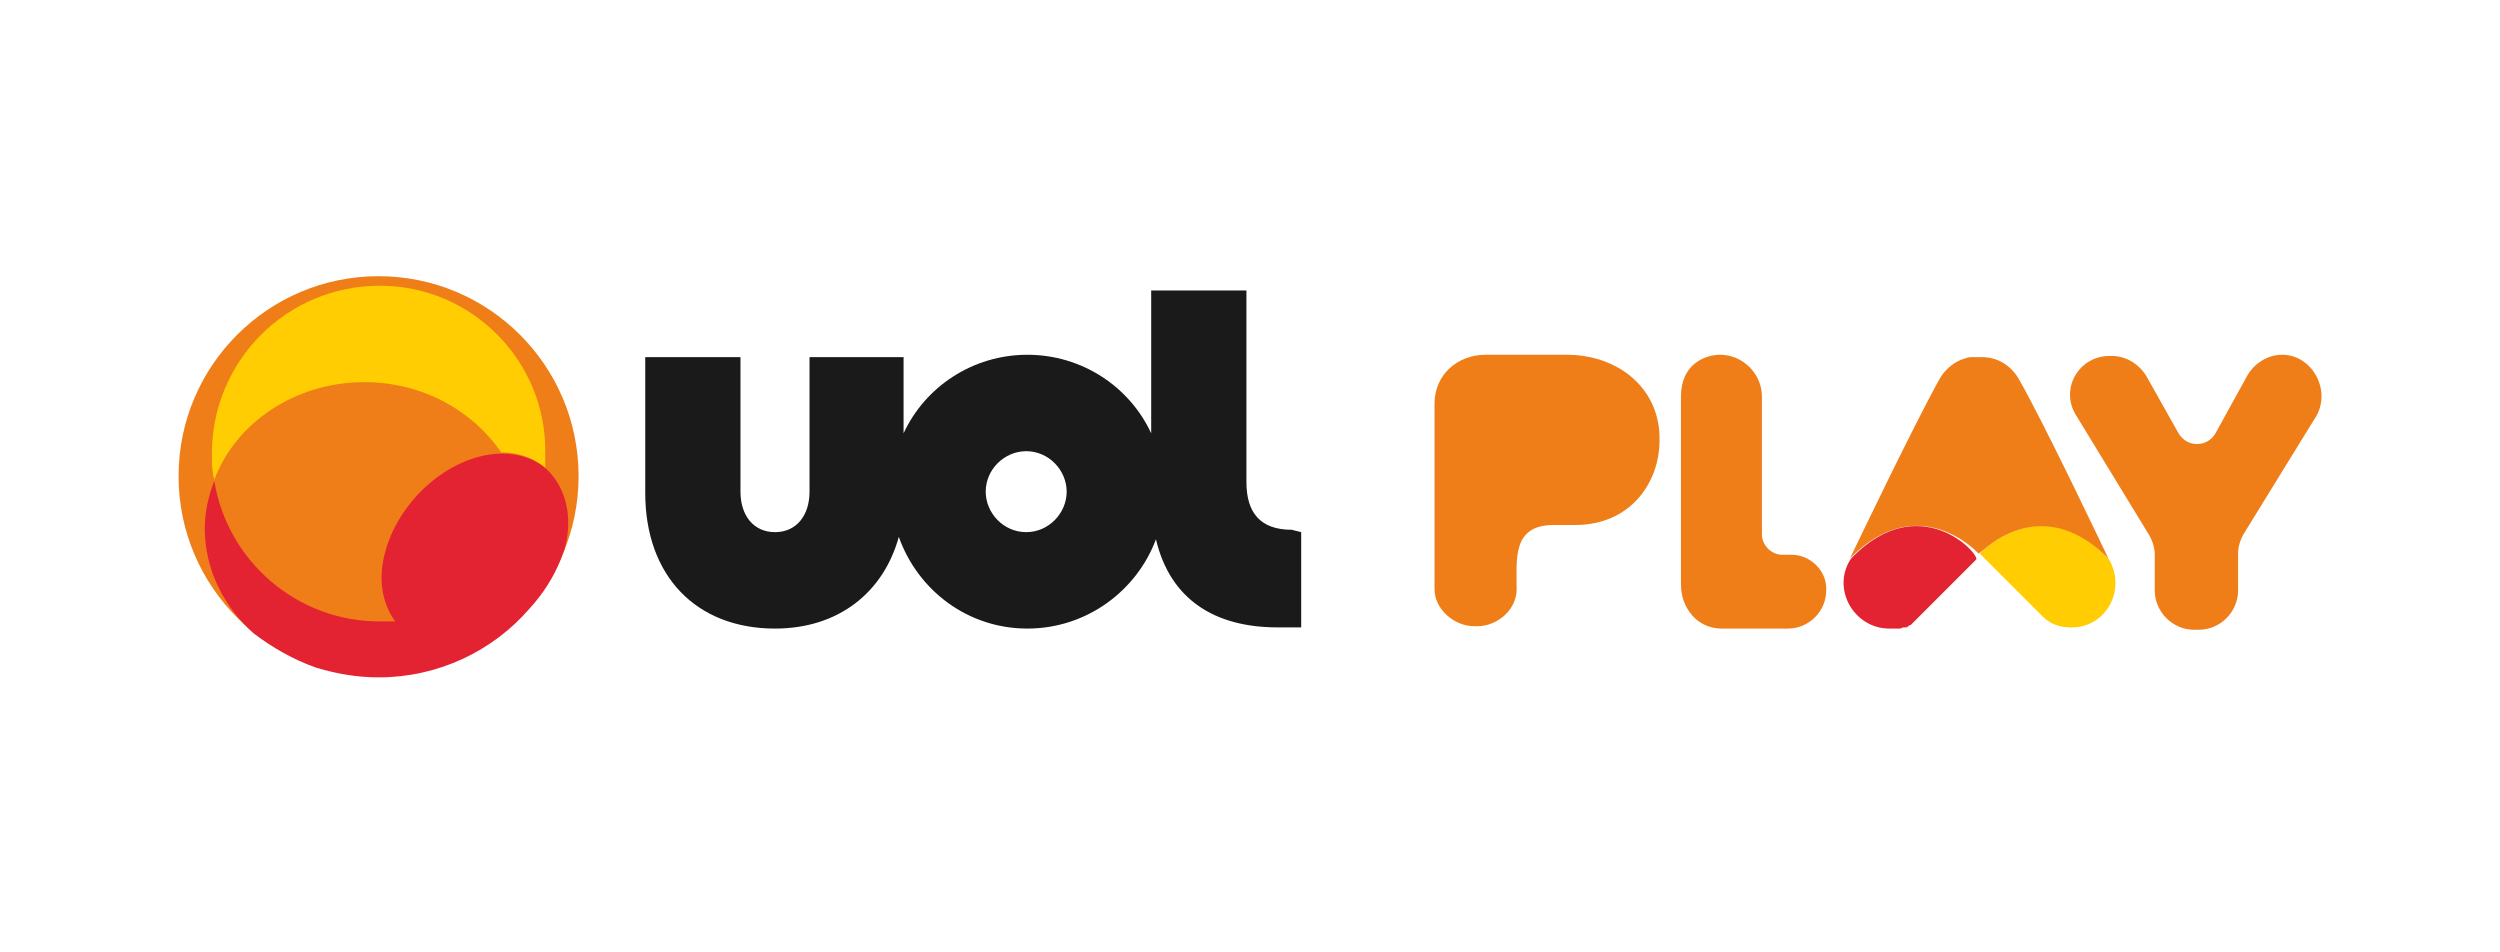
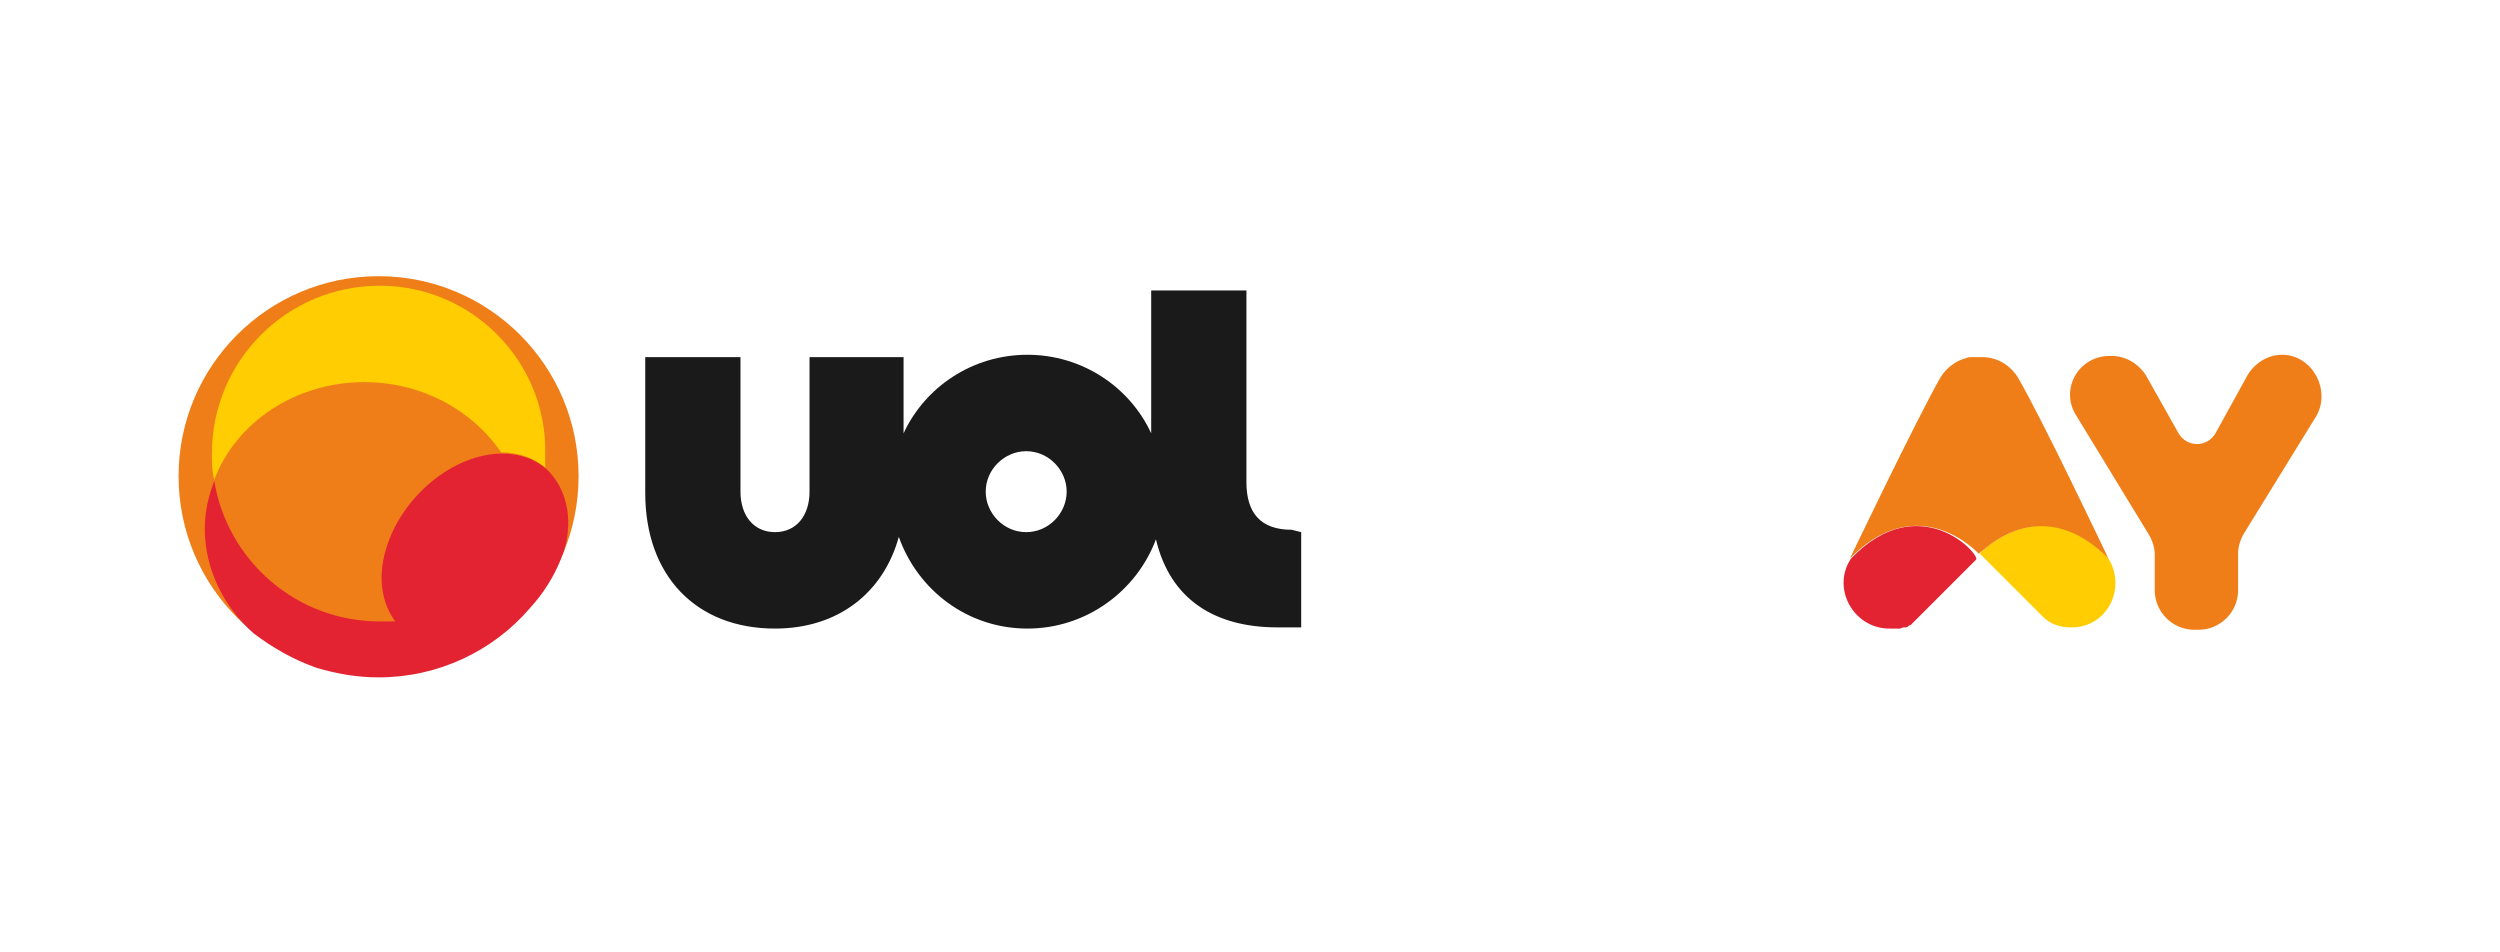
<svg xmlns="http://www.w3.org/2000/svg" width="210" height="80">
  <style>
    .st0{fill:#ef7e19}.st1{fill:#ffcd01}.st2{fill:#e42332}
  </style>
  <g id="Layer_1">
    <circle class="st0" cx="31.8" cy="40" r="16.8" />
    <path class="st1" d="M31.9 24c-7.8 0-14.1 6.3-14.1 14.1 0 .8 0 1.5.2 2.2 1.8-4.8 6.8-8.2 12.6-8.2 4.9 0 9.1 2.4 11.5 5.9 1.5 0 2.8.5 3.7 1.3V38c.1-7.6-6.1-14-13.9-14" />
    <path class="st2" d="M45.9 39.4c-.9-.8-2.2-1.3-3.7-1.3-4.1 0-8.5 3.6-9.8 8.1-.7 2.4-.3 4.5.8 6h-1.3c-7 0-12.8-5.1-13.9-11.8-.5 1.3-.8 2.6-.8 4 0 3.4 1.6 6.6 4.1 8.8 1.6 1.2 3.3 2.2 5.3 2.9 1.7.5 3.4.8 5.2.8 5 0 9.6-2.2 12.7-5.8 1.1-1.2 2-2.6 2.6-4.1.1-.3.2-.5.3-.8.8-2.8.1-5.3-1.5-6.8" />
    <path d="M108.5 44.5c-2.6 0-3.8-1.4-3.8-4V24.4h-8v12c-1.8-3.9-5.8-6.6-10.4-6.6-4.6 0-8.6 2.7-10.4 6.6V30H68v11.3c0 2-1.1 3.4-2.9 3.4-1.8 0-2.9-1.4-2.9-3.4V30h-8v11.4c0 7 4.3 11.4 10.9 11.4 5.3 0 9.1-3 10.4-7.7 1.6 4.5 5.8 7.7 10.8 7.7 5 0 9.2-3.2 10.8-7.5 1.2 5.1 5 7.4 10.2 7.4h2v-8l-.8-.2zm-22.3.2c-1.9 0-3.4-1.6-3.4-3.4 0-1.9 1.6-3.4 3.4-3.4 1.9 0 3.4 1.6 3.4 3.4 0 1.8-1.5 3.4-3.4 3.4z" fill="#1a1a1a" />
-     <path class="st0" d="M131.6 29.8h-6.8c-2.4 0-4.3 1.7-4.3 4.1v15.6c0 1.7 1.7 3.1 3.3 3.1h.3c1.7 0 3.3-1.4 3.3-3.1 0-2.5-.4-5.4 3.1-5.4h1.8c4.7 0 7.1-3.6 7.1-7.1.1-4.3-3.4-7.2-7.8-7.2zM150.5 46.6h-.8c-.9 0-1.7-.8-1.7-1.7V33.3c0-1.9-1.6-3.5-3.5-3.5-1.3 0-3.3.8-3.3 3.5v15.8c0 2 1.4 3.7 3.4 3.7h5.6c1.7 0 3.2-1.4 3.2-3.2.1-1.6-1.3-3-2.9-3z" />
    <g>
      <path class="st1" d="M177.1 46.9c-4.3-4.5-8.3-2.4-10-1.1-.4.3-.7.6-.8.7l5.3 5.3c.6.6 1.4.9 2.3.9 3 .1 4.8-3.2 3.2-5.8" />
      <path class="st0" d="M167.1 45.8c1.7-1.3 5.6-3.3 10 1.1 0 0-5.5-11.6-7.6-15.2-.7-1.1-1.8-1.7-3-1.7H165.6c-.1 0-.3 0-.5.1-.8.2-1.6.8-2.1 1.6-2.1 3.7-7.6 15.2-7.6 15.2 5.8-5.9 10.8-.4 10.8-.4.2-.1.5-.4.9-.7z" />
      <path class="st2" d="M155.5 46.9c-1.7 2.5.2 5.9 3.2 5.9H159.6c.1 0 .2-.1.3-.1h.2s.1 0 .2-.1c0 0 .1-.1.2-.1l.1-.1.1-.1L166 47c.3-.5-4.8-6-10.5-.1z" />
      <path class="st0" d="M191.7 29.8c-1.2 0-2.3.7-2.9 1.7l-2.7 4.9c-.7 1.2-2.4 1.2-3.1 0l-2.7-4.8c-.6-1-1.7-1.7-2.9-1.7h-.2c-2.6 0-4.2 2.8-2.8 5l6.1 10c.3.5.5 1.1.5 1.7v3c0 1.8 1.5 3.3 3.3 3.3h.4c1.8 0 3.3-1.5 3.3-3.3v-3.1c0-.6.2-1.2.5-1.7l6.1-9.9c1.2-2.2-.4-5.1-2.9-5.1z" />
    </g>
  </g>
</svg>